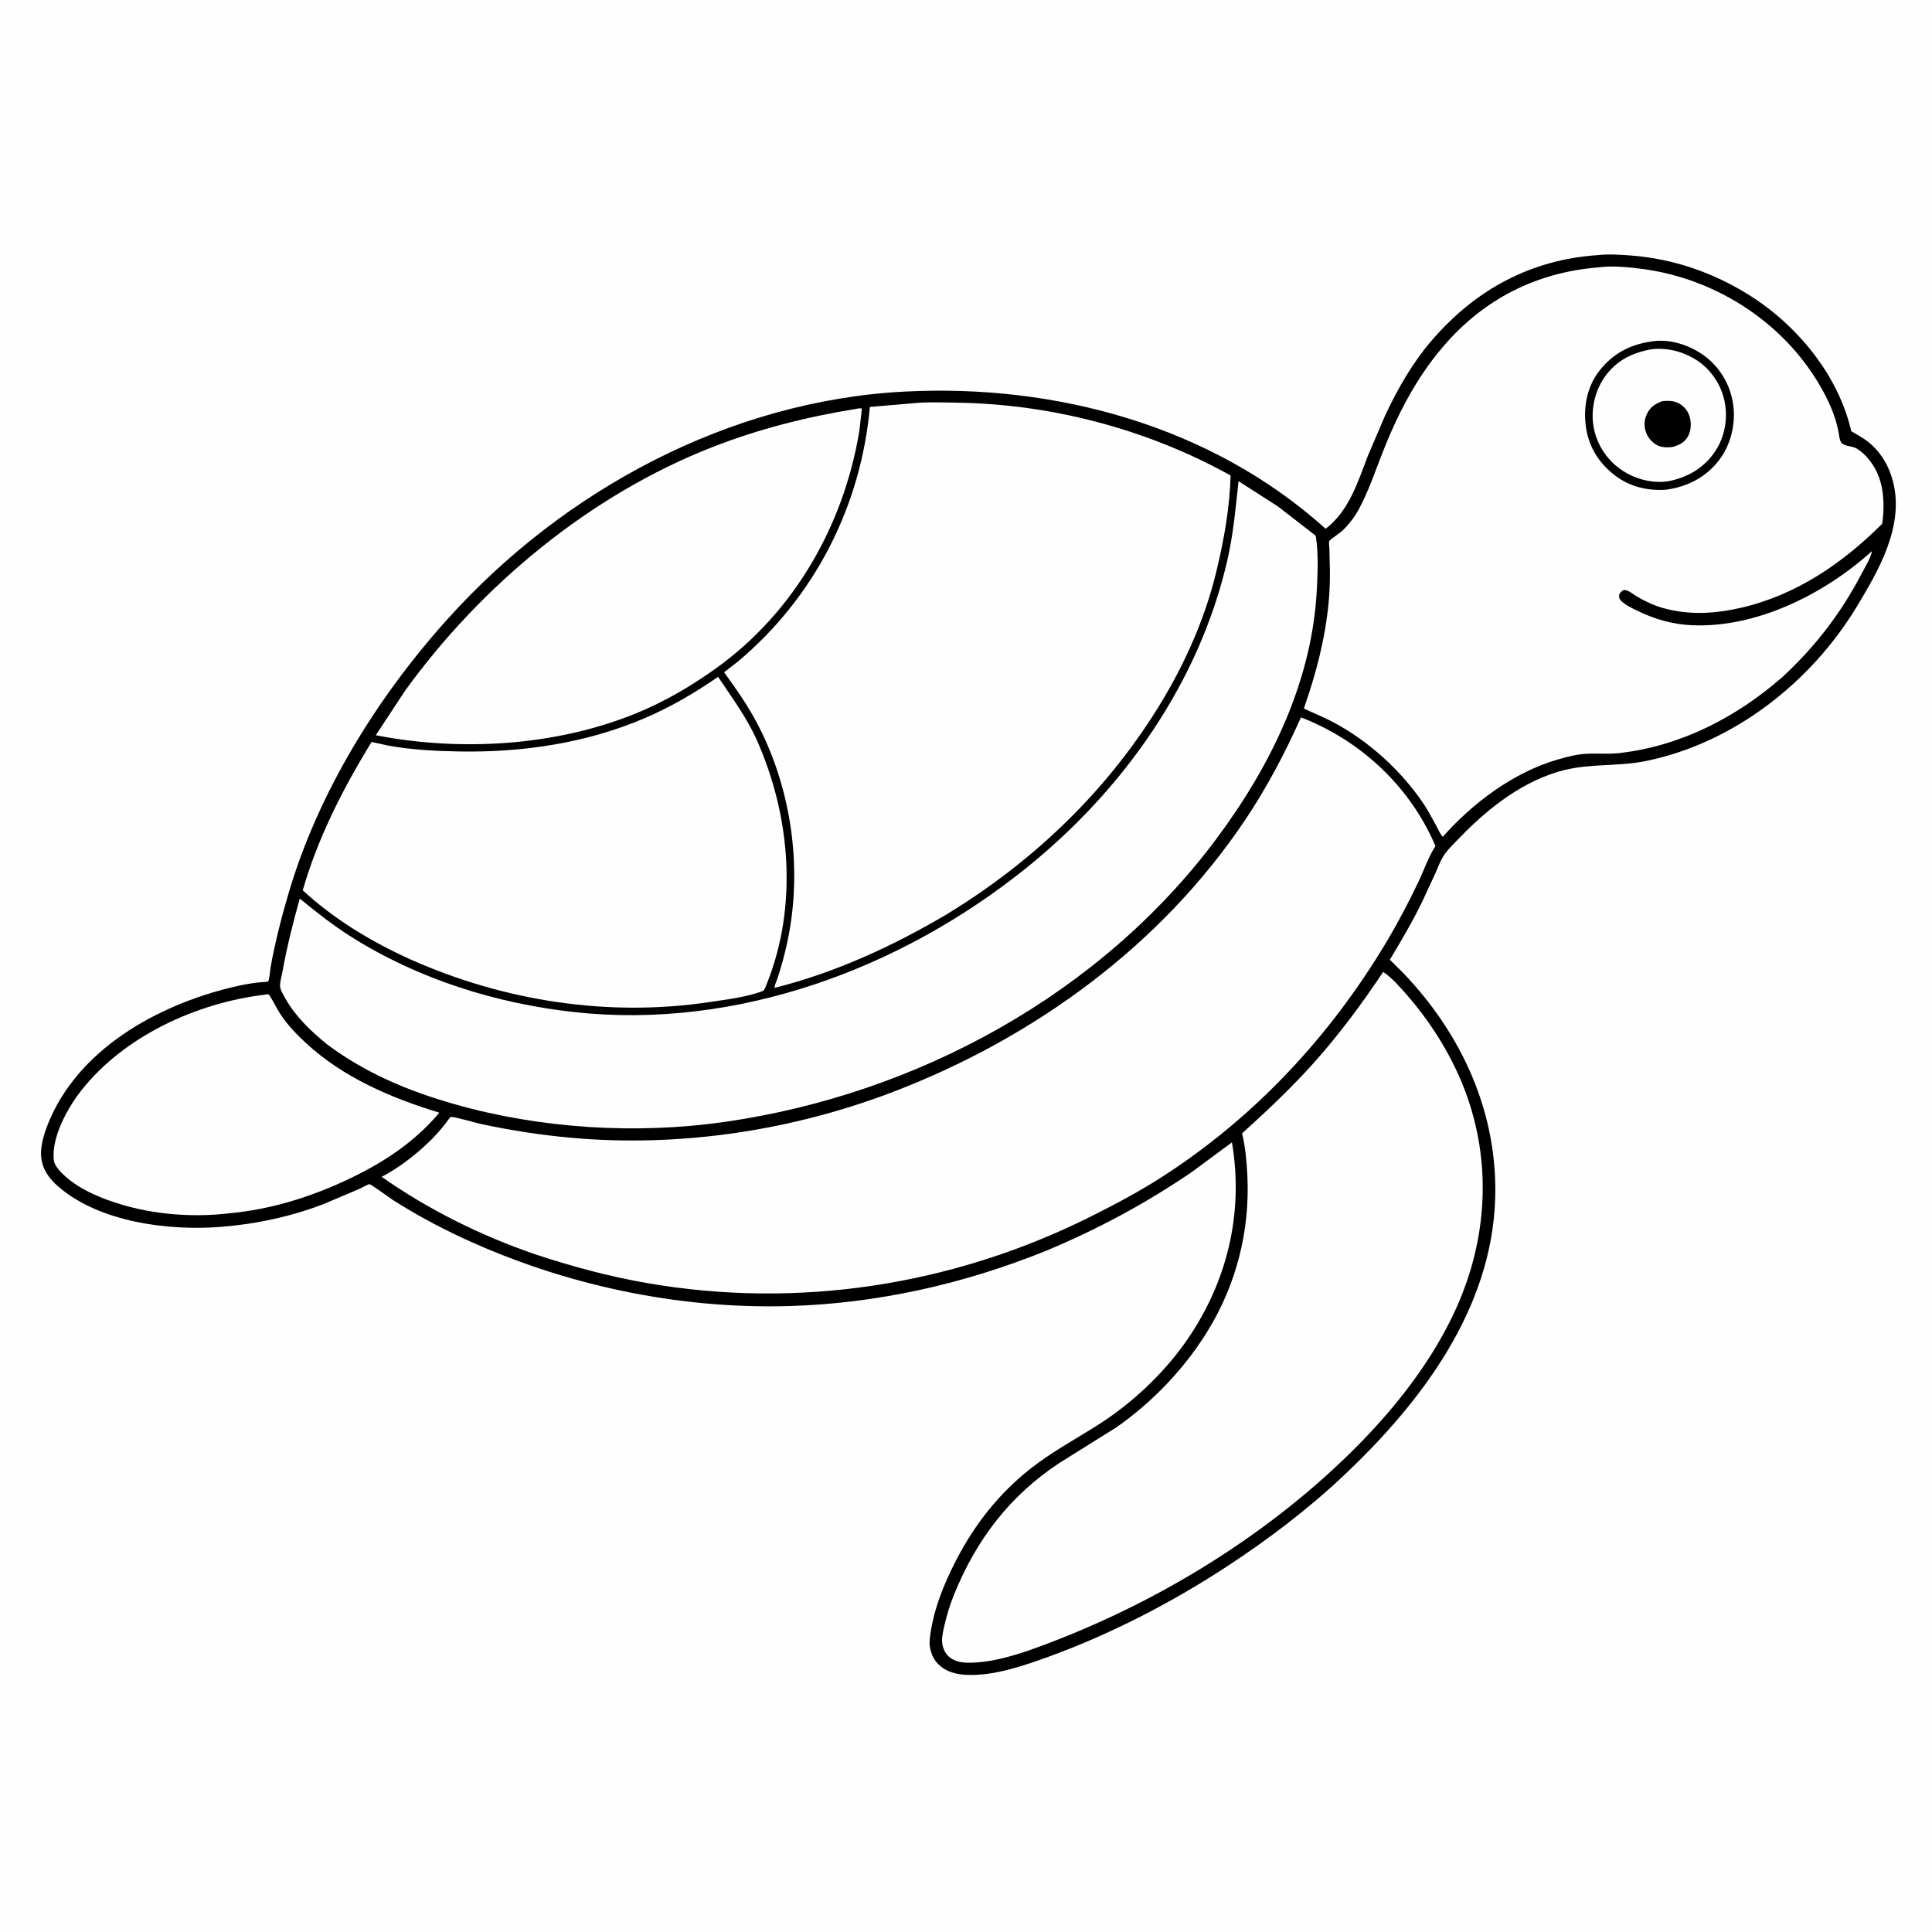
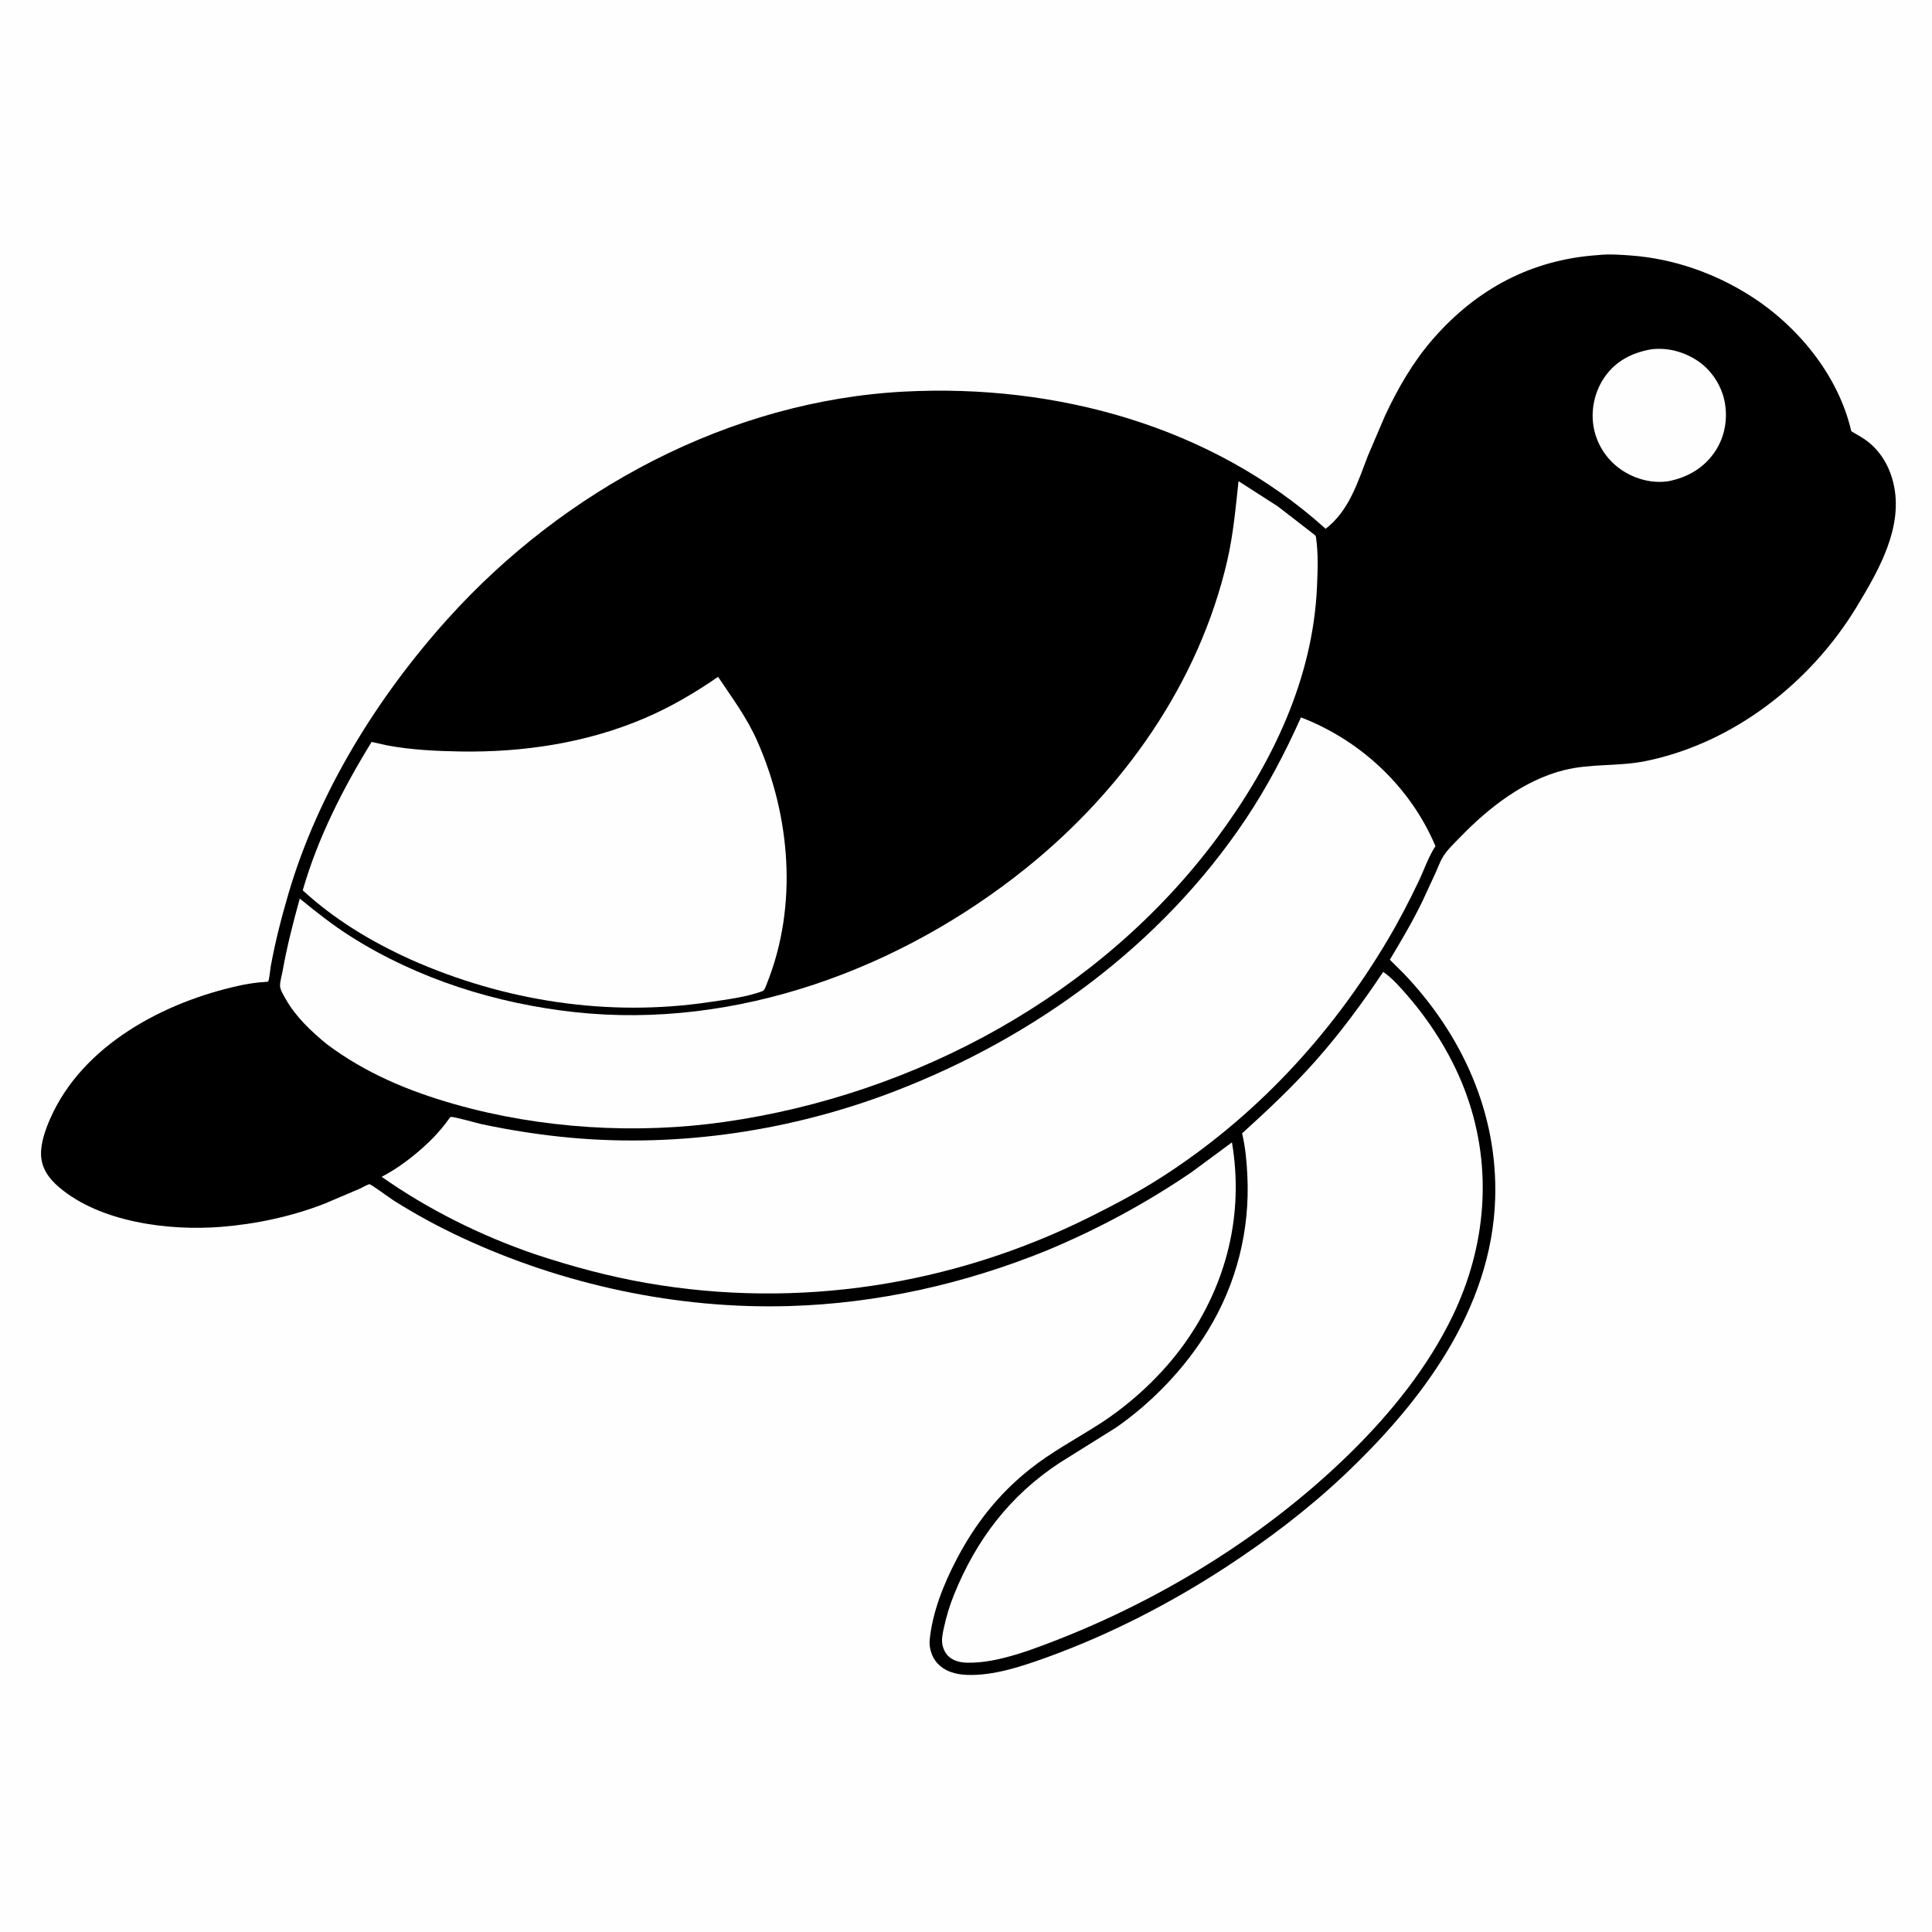
<svg xmlns="http://www.w3.org/2000/svg" version="1.1" style="display: block;" viewBox="0 0 2048 2048" width="1024" height="1024">
  <path transform="translate(0,0)" fill="rgb(254,254,254)" d="M -0 -0 L 2048 0 L 2048 2048 L -0 2048 L -0 -0 z" />
  <path transform="translate(0,0)" fill="rgb(0,0,0)" d="M 1693.64 270.428 C 1705.12 269.113 1718.02 270.008 1729.5 270.897 C 1773.93 274.338 1816.72 289.217 1854.39 312.905 C 1905.45 345.019 1948.79 397.801 1962.44 457.125 L 1972.92 463.301 C 1990.76 473.95 2002.03 491.554 2006.92 511.476 C 2018.38 558.096 1991.58 604.516 1968.28 643.033 C 1919.57 723.565 1837.54 787.836 1744.43 806.773 C 1715.51 812.655 1686.72 809.193 1658.05 816.346 C 1615.38 826.991 1577.84 856.365 1547.83 887.44 C 1541.92 893.56 1534.46 900.504 1529.95 907.686 C 1526.64 912.962 1524.29 919.545 1521.75 925.245 L 1508.28 954.378 C 1497.83 976.178 1485.7 996.659 1473.29 1017.35 L 1487.88 1031.82 C 1549.88 1096.76 1587.76 1179.78 1584.95 1270.5 C 1581.3 1388.04 1506.59 1486.53 1424.65 1563.9 C 1386.74 1599.7 1344.27 1631.91 1300.67 1660.46 C 1240.98 1699.54 1175.49 1733.25 1108.26 1757.38 C 1082.23 1766.72 1053.08 1776.46 1025.15 1775.46 C 1013.13 1775.03 1001.39 1771.88 993.133 1762.53 C 987.661 1756.33 984.698 1746.6 985.502 1738.39 C 988.399 1708.81 1000.35 1679.17 1014.01 1653 C 1033.63 1615.42 1058.6 1583.64 1091.85 1557.26 C 1114.65 1539.17 1139.77 1525.83 1164.18 1510.3 C 1199.04 1488.12 1232.17 1457.31 1256.1 1423.57 C 1300.4 1361.1 1318.78 1286.84 1305.91 1210.97 L 1262.85 1242.75 C 1214.4 1275.72 1163.36 1303.22 1109.27 1325.71 C 1022.66 1360.85 930.388 1381.73 836.83 1384.47 C 717.916 1387.96 596.907 1361.97 489.213 1311.78 C 464.385 1300.21 439.978 1286.95 416.864 1272.28 C 413.18 1269.94 393.556 1255.46 391.678 1255.31 C 390.41 1255.22 382.924 1259.37 381.334 1260.09 L 343.689 1276.1 C 308.859 1289.58 271.373 1297.59 234.162 1300.54 C 178.685 1304.94 106.291 1295.62 62.756 1258.64 C 52.163 1249.65 44.155 1238.92 43.527 1224.5 C 42.976 1211.86 48.195 1197.27 53.196 1185.87 C 87.491 1107.66 174.113 1062.09 253.949 1044.73 C 260.755 1043.25 267.57 1042.13 274.497 1041.4 C 275.501 1041.3 283.898 1040.8 284.2 1040.5 C 285.449 1039.27 286.605 1026.53 287 1024.37 C 291.784 998.195 298.318 972.694 305.816 947.188 C 337.372 839.844 400.16 738.667 474.746 655.863 C 597.879 519.161 773.478 424.678 958.909 415.091 C 1119.3 406.798 1284.2 451.531 1405.24 560.514 C 1430.2 541.368 1439.31 510.852 1450.17 482.816 L 1468.33 440.375 C 1481.81 411.557 1497.98 383.485 1518.95 359.429 C 1565.11 306.491 1623.09 275.281 1693.64 270.428 z" />
-   <path transform="translate(0,0)" fill="rgb(254,254,254)" d="M 280.727 1054.42 C 281.984 1054.31 283.309 1053.68 284.5 1054.1 C 286.295 1054.73 292.881 1067.85 294.134 1070 C 302.06 1083.61 312.285 1094.47 323.742 1105.13 C 363.459 1142.09 414.388 1163.87 465.687 1179.48 C 438.366 1212 404.287 1233.74 366.118 1251.49 C 327.162 1269.62 285.73 1282.26 242.815 1286.15 C 201.295 1291.18 155.132 1286.86 115.733 1272.62 C 102.512 1267.84 89.203 1261.93 77.716 1253.74 C 71.309 1249.18 58.152 1238.49 57.124 1230.23 C 54.112 1206.01 71.607 1174.51 85.999 1156.17 C 131.402 1098.3 208.624 1062.95 280.727 1054.42 z" />
-   <path transform="translate(0,0)" fill="rgb(254,254,254)" d="M 907.853 433.361 C 910.289 432.92 911.265 432.471 913.64 433.256 L 910.905 457 C 894.45 556.601 841.897 648.91 759.219 708.278 C 732.519 727.45 704.217 743.971 673.73 756.364 C 592.813 789.259 498.028 796.162 412.176 781.88 L 398.334 779.405 L 429.469 732.083 C 510.581 619.949 625.911 524.432 755.502 473.802 C 804.589 454.624 855.877 441.711 907.853 433.361 z" />
  <path transform="translate(0,0)" fill="rgb(254,254,254)" d="M 761.197 717.465 C 776.177 739.984 791.582 760.383 802.626 785.331 C 838.011 865.272 845.893 960.192 812.991 1042.5 C 812.117 1044.69 810.509 1049.79 808.424 1050.57 C 791.266 1057.06 770.364 1059.49 752.258 1062.21 C 644.654 1078.37 534.018 1061.15 434.94 1016.95 C 393.408 998.117 354.554 974.728 320.914 943.781 C 336.889 888.176 363.723 835.55 393.941 786.478 L 410.754 790.212 C 435.815 794.886 462.551 796.199 488.016 796.611 C 554.314 797.686 621.453 787.673 682.73 761.576 C 710.671 749.676 736.232 734.696 761.197 717.465 z" />
  <path transform="translate(0,0)" fill="rgb(254,254,254)" d="M 1466.24 1030.26 C 1475.64 1036.61 1484.42 1046.65 1491.86 1055.23 C 1518.69 1086.17 1541.21 1122.87 1554.92 1161.47 C 1582.47 1239.02 1575.37 1321.28 1539.82 1395 C 1513.82 1448.9 1475.19 1496.93 1432.8 1538.78 C 1337.42 1632.93 1215.19 1705.76 1089.04 1750.08 L 1082.88 1752.09 C 1065.94 1757.38 1048.6 1761.96 1030.76 1762.49 C 1023.39 1762.7 1016.16 1762.47 1009.57 1758.76 C 1004.06 1755.67 1000.9 1750.84 999.309 1744.79 C 997.628 1738.4 999.282 1731.24 1000.69 1724.93 C 1003.32 1713.08 1006.78 1701.55 1011.35 1690.29 C 1035.02 1631.9 1070.63 1585.16 1123.54 1550.47 L 1183.13 1513.23 C 1221.67 1486.38 1256.04 1450.41 1280.52 1410.35 C 1310.84 1360.77 1325.15 1303.88 1322.24 1245.93 C 1321.49 1230.89 1320.21 1216.08 1316.65 1201.41 C 1343.53 1177.09 1369.51 1152.68 1393.65 1125.58 C 1420.22 1095.76 1444.06 1063.44 1466.24 1030.26 z" />
  <path transform="translate(0,0)" fill="rgb(254,254,254)" d="M 1312.9 510.067 L 1354.69 536.89 L 1392.27 565.978 C 1393.97 567.393 1394.69 567.35 1395.01 569.542 C 1397.53 586.54 1396.82 604.852 1396.07 622 C 1391.74 720.358 1347.98 810.348 1290.12 888.273 C 1166.94 1054.16 971.305 1160.16 768.34 1189.24 C 674.561 1202.68 573.389 1196.46 482.244 1170.6 C 433.133 1156.67 387.417 1137.6 346.352 1106.79 C 329.689 1093.11 313.554 1077.92 302.825 1058.96 C 300.87 1055.5 296.92 1049.12 296.854 1045.2 C 296.773 1040.36 298.669 1034.3 299.528 1029.5 C 304.181 1003.47 310.692 977.99 317.778 952.535 C 335.278 966.901 352.763 980.663 371.927 992.803 C 443.015 1037.84 525.907 1063.81 609.229 1072.91 C 780.812 1091.63 955.008 1027.04 1087.85 920.141 C 1190.69 837.376 1270.99 723.975 1300.93 594.339 C 1307.38 566.421 1309.81 538.447 1312.9 510.067 z" />
-   <path transform="translate(0,0)" fill="rgb(254,254,254)" d="M 968.455 427.411 C 982.891 425.971 998.74 426.633 1013.28 426.826 C 1114.3 428.162 1216.19 454.97 1304.48 504.037 C 1303.59 538.703 1297.36 572.672 1289.26 606.287 C 1276.09 660.928 1251.54 713.366 1221.04 760.411 C 1165.35 846.305 1091.53 915.306 1004.43 968.727 C 946.654 1002.78 886.334 1030.75 821.067 1047.19 C 820.991 1044.25 823.447 1039.42 824.391 1036.5 C 830.272 1018.32 834.973 999.468 837.92 980.581 C 849.069 909.122 836.707 832.173 803.25 767.987 C 792.963 748.252 780.622 730.579 767.578 712.646 L 782.374 701.136 C 863.555 632.947 912.622 536.682 922.108 431.384 L 968.455 427.411 z" />
  <path transform="translate(0,0)" fill="rgb(254,254,254)" d="M 1379.05 760.501 L 1383 762 C 1444.68 786.96 1495.72 835.509 1521.64 896.937 C 1514.37 907.918 1509.56 922.192 1503.84 934.196 C 1493.57 955.748 1482.63 976.816 1470.41 997.341 C 1410.31 1098.33 1329.51 1185.15 1230.22 1248.58 C 1206.4 1263.79 1181.21 1277.11 1155.94 1289.74 C 1010.05 1362.63 845.813 1388.05 685 1359.96 C 644.937 1352.96 605.313 1342.25 566.757 1329.41 C 509.588 1309.79 454.059 1282.24 404.562 1247.47 C 422.539 1238.2 440.833 1224.03 455.313 1209.97 C 461.207 1204.25 466.609 1198.17 471.691 1191.73 C 472.432 1190.79 477.182 1184.17 477.646 1184.04 C 480.357 1183.27 505.546 1190.6 510.58 1191.67 C 541.665 1198.25 573.349 1203.18 604.995 1206.05 C 720.671 1216.53 839.664 1198.58 948 1156.94 C 1096.62 1099.82 1230.86 1002.1 1320.03 869.012 C 1343.04 834.667 1362.21 798.21 1379.05 760.501 z" />
-   <path transform="translate(0,0)" fill="rgb(254,254,254)" d="M 1694.58 283.417 C 1708.74 281.489 1726.34 283.162 1740.5 285.008 C 1821.26 295.539 1895.68 344.835 1933.91 417.2 C 1940.79 430.24 1946.55 444.28 1949.06 458.88 C 1949.6 462.03 1949.96 466.452 1951.81 469.112 C 1954.51 472.971 1963.21 472.808 1967.46 475.123 C 1973.75 478.549 1979.22 484.447 1983.44 490.158 C 1997.17 508.748 1998.22 533.242 1995.23 555.2 C 1953.02 597.254 1903.98 630.936 1845.01 644.383 C 1820.74 649.918 1796.77 651.854 1772.22 646.803 C 1765.14 645.346 1758.21 643.444 1751.55 640.592 C 1745.67 638.075 1739.92 635.185 1734.46 631.854 C 1730.45 629.407 1726.05 625.387 1721.25 625.39 C 1718.37 627.096 1717.98 627.584 1716.31 630.5 C 1716.46 633.484 1716.15 634.5 1718.33 636.745 C 1722.75 641.288 1729.82 644.605 1735.46 647.34 C 1753.97 656.33 1772.71 661.849 1793.37 662.769 C 1862.39 665.845 1934.32 629.441 1984.4 584.154 C 1982.92 591.721 1977.44 600.359 1973.89 607.193 C 1951.92 649.468 1924.29 685.517 1889.28 717.793 C 1840.74 760.353 1781.48 790.924 1716.78 798.256 C 1705.04 799.587 1693.14 798.464 1681.36 799.073 C 1671.14 799.6 1660.5 802.41 1650.72 805.267 C 1604.47 818.781 1561.09 851.12 1529.35 887.117 C 1526.55 884.079 1524.39 878.757 1522.36 875.05 C 1517.35 865.939 1512.67 857.025 1506.66 848.5 C 1482.87 814.785 1450.69 785.741 1414.36 766.136 C 1403.97 760.528 1392.83 756.098 1382.14 751.057 C 1395.09 713.979 1404.57 678.05 1408.4 638.814 C 1409.47 627.827 1409.82 616.553 1409.78 605.516 L 1409.18 581.267 C 1409.14 579.575 1408.52 574.949 1409 573.659 C 1409.58 572.121 1420.74 564.692 1422.84 562.697 C 1429.59 556.274 1436.23 547.674 1440.6 539.486 C 1450.56 520.864 1457.34 500.865 1464.99 481.242 C 1480.96 440.313 1500.6 401.703 1529.25 368.008 C 1572.42 317.24 1628.3 288.72 1694.58 283.417 z" />
  <path transform="translate(0,0)" fill="rgb(0,0,0)" d="M 1755.15 361.383 C 1773.08 359.893 1792.34 366.63 1806.65 377.134 C 1823.6 389.575 1834.43 408.414 1837.29 429.156 C 1840.08 449.431 1834.71 471.562 1822.23 487.85 C 1808.3 506.031 1788.55 516.063 1766.1 519.105 C 1746.92 520.422 1728.14 516.135 1712.57 504.478 C 1695.15 491.433 1683.95 473.797 1681.06 452.086 C 1678.27 431.149 1682.42 409.296 1695.78 392.543 C 1711.41 372.957 1730.71 364.084 1755.15 361.383 z" />
  <path transform="translate(0,0)" fill="rgb(254,254,254)" d="M 1750.65 370.243 C 1767.52 368.29 1783.84 372.56 1798.17 381.576 C 1813.07 390.955 1824.16 407.164 1827.89 424.363 C 1831.92 442.969 1828.65 462.689 1818.07 478.537 C 1806.47 495.914 1789.15 506.012 1768.95 510.033 C 1752.08 512.8 1734.13 508.108 1719.94 498.839 C 1704.28 488.605 1693.28 472.585 1689.59 454.153 C 1685.84 435.483 1690.15 415.181 1701.04 399.606 C 1713.15 382.275 1730.3 373.824 1750.65 370.243 z" />
-   <path transform="translate(0,0)" fill="rgb(0,0,0)" d="M 1762.35 425.135 C 1768.47 424.856 1773.73 424.48 1779.34 427.439 C 1785.22 430.532 1789.31 435.565 1791.19 441.969 C 1793.11 448.544 1792.54 457.584 1788.79 463.5 C 1784.87 469.682 1779.11 472.116 1772.38 473.945 C 1767.85 474.284 1763.35 474.494 1759 472.946 C 1753.26 470.904 1747.82 465.491 1745.5 459.886 C 1742.64 452.992 1742.43 446.554 1745.44 439.666 C 1749.08 431.337 1754.3 428.27 1762.35 425.135 z" />
</svg>